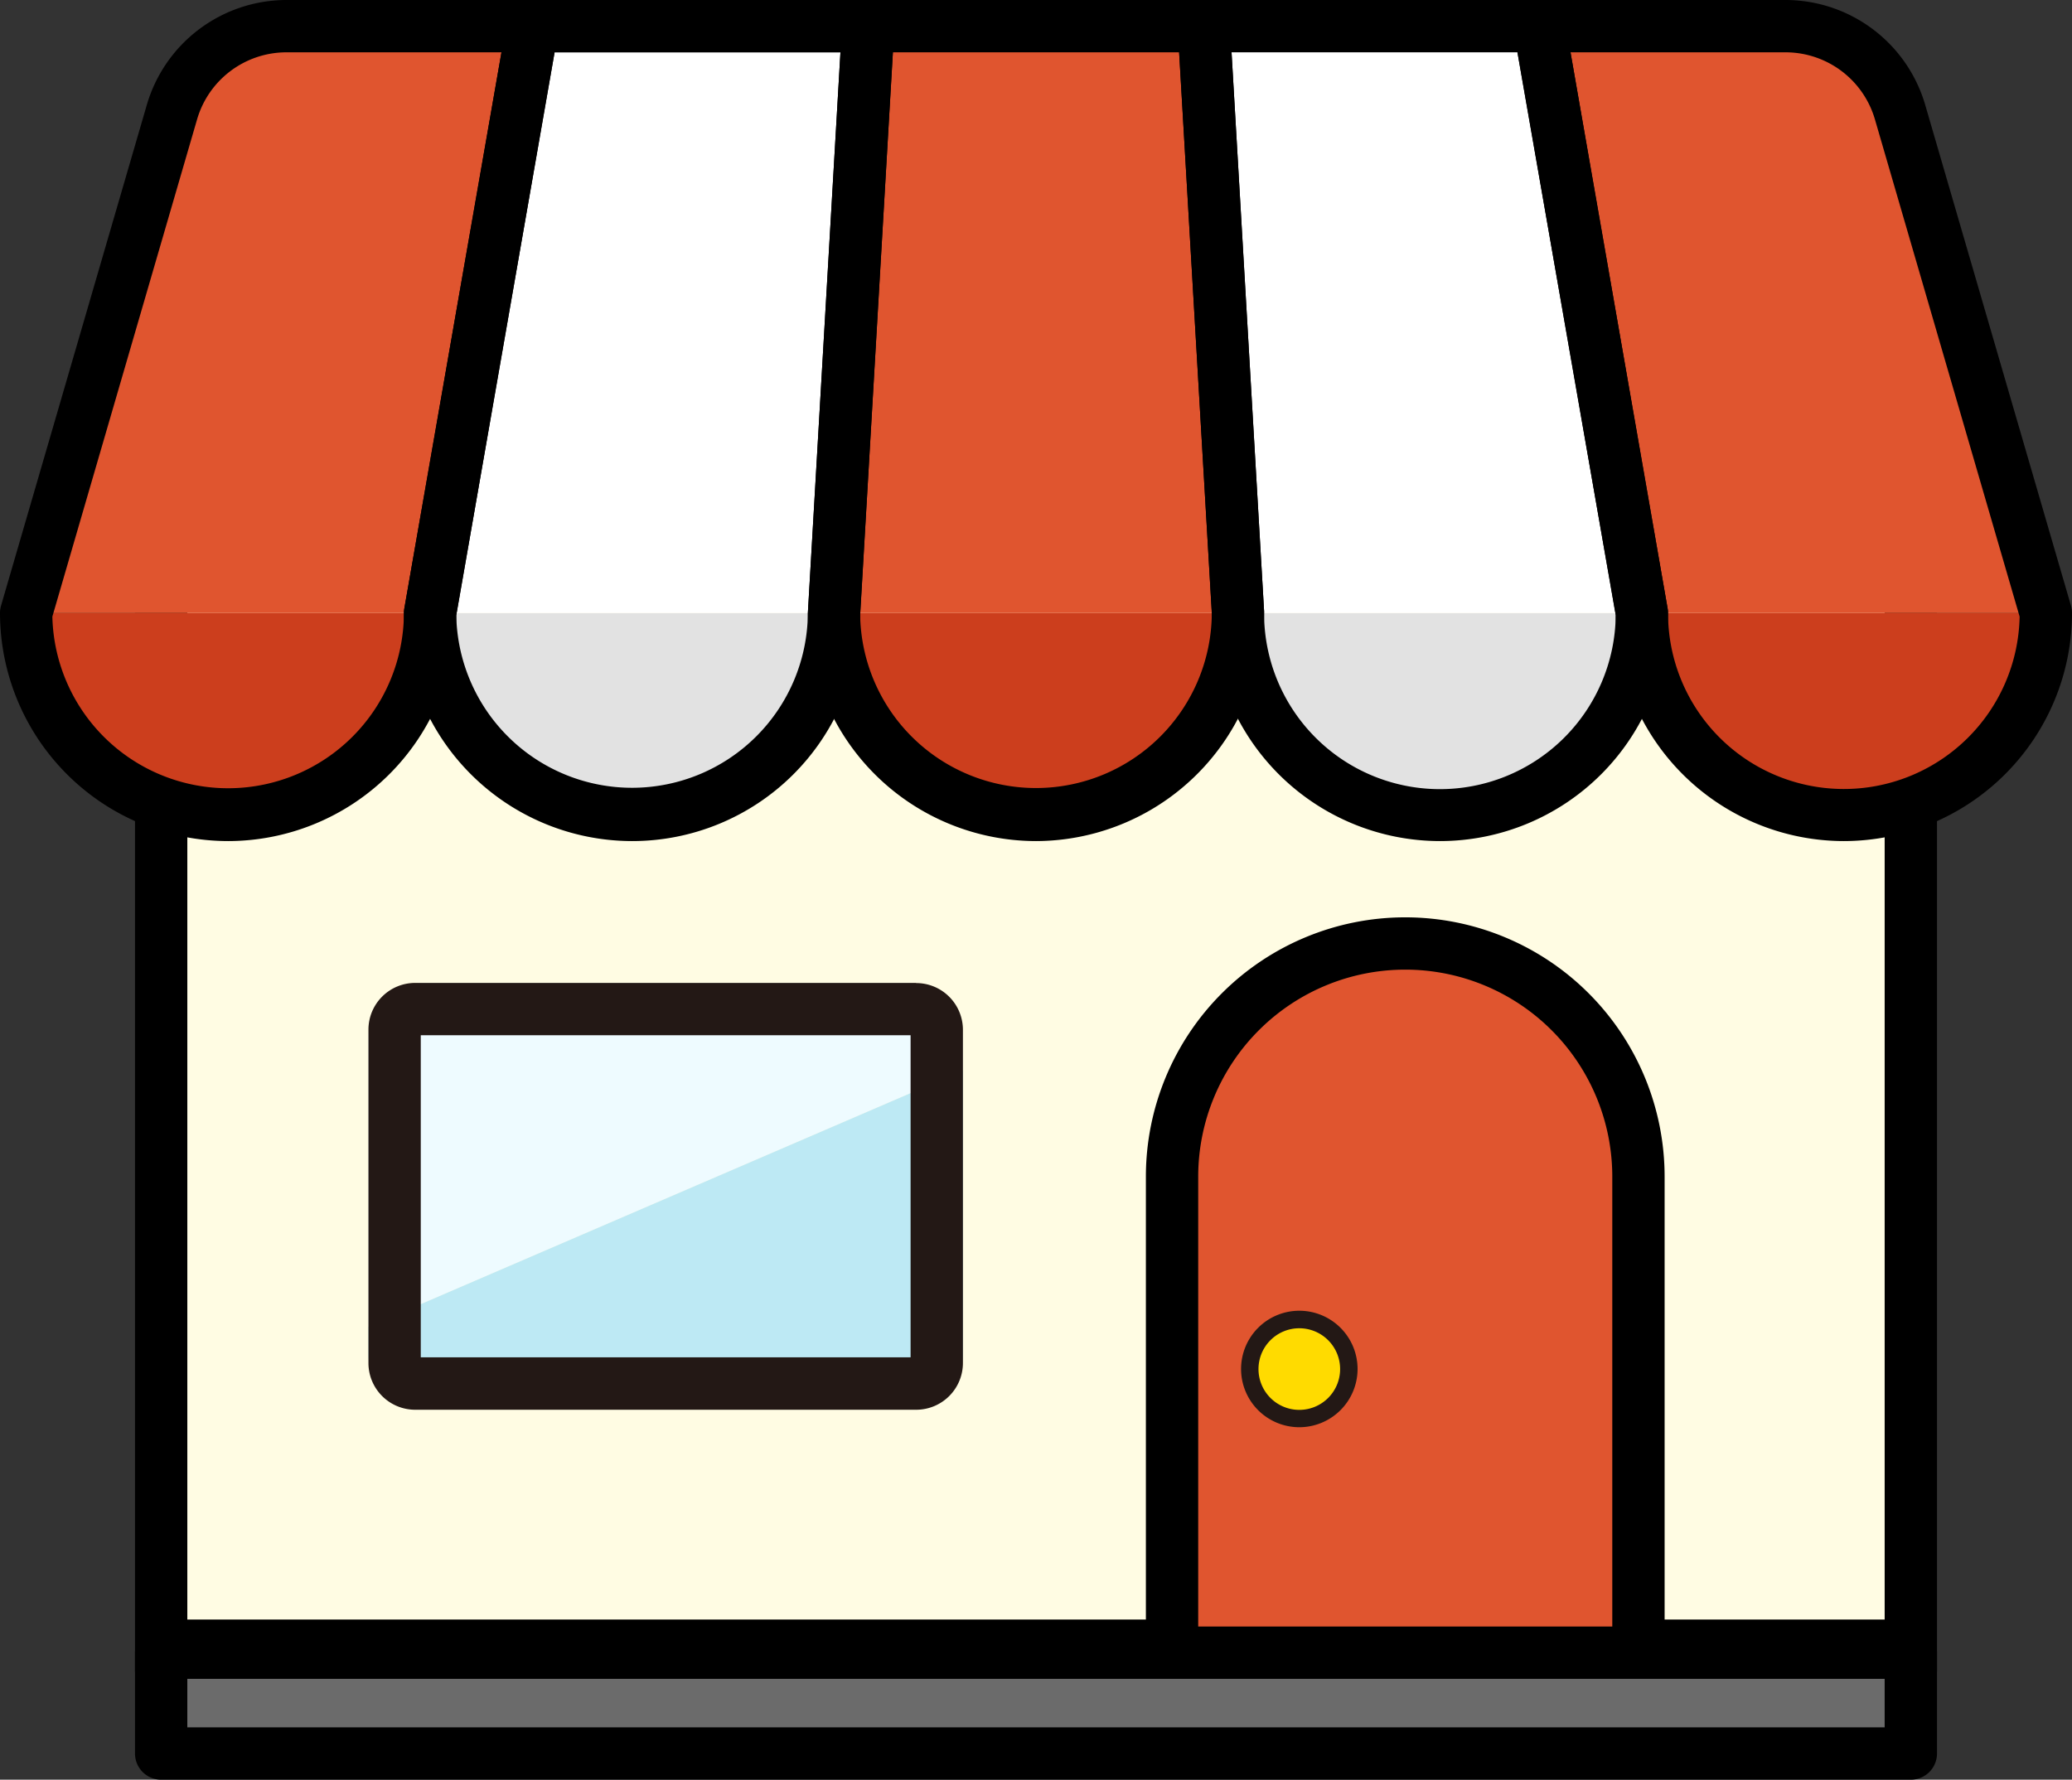
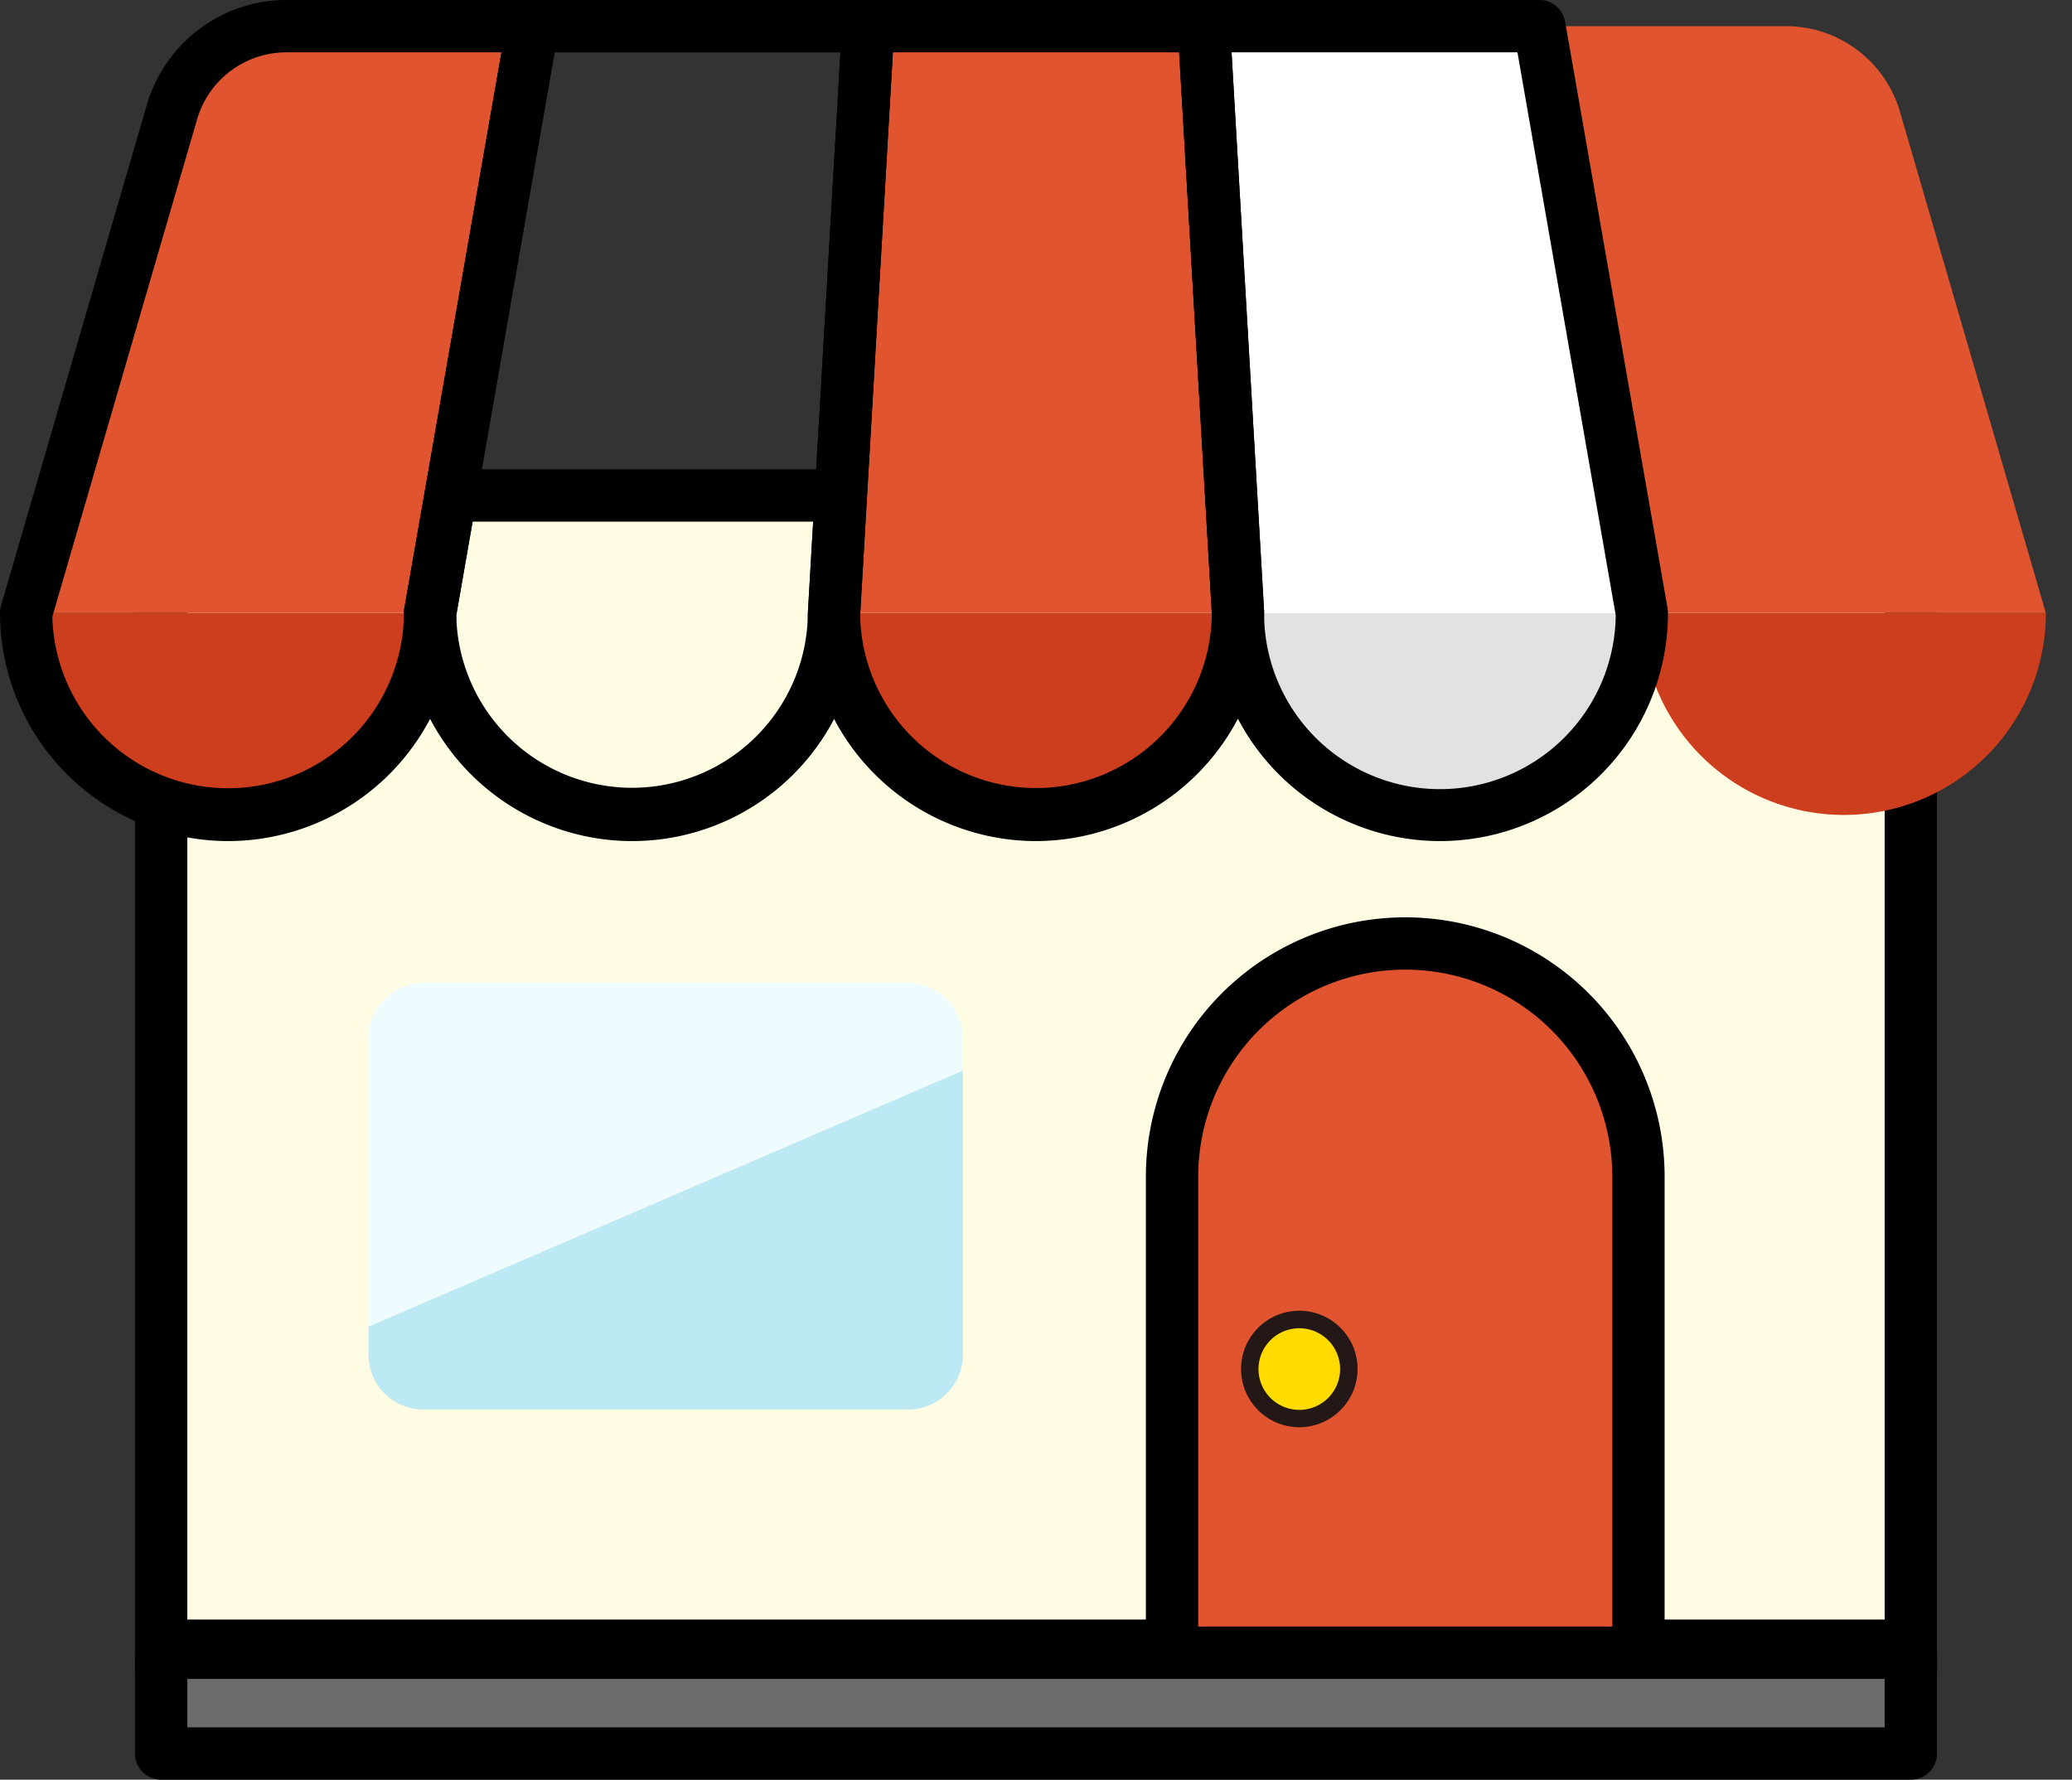
<svg xmlns="http://www.w3.org/2000/svg" id="グループ_5545" data-name="グループ 5545" width="125.6" height="107.897" viewBox="0 0 125.6 107.897">
  <rect x="0" y="0" width="125.6" height="107.897" fill="#333333" stroke="none" />
  <defs>
    <clipPath id="clip-path">
      <rect id="長方形_1829" data-name="長方形 1829" width="125.6" height="107.897" fill="none" />
    </clipPath>
  </defs>
  <rect id="長方形_1827" data-name="長方形 1827" width="106.061" height="69.734" transform="translate(9.769 30.039)" fill="#fffce3" />
  <path id="パス_63045" data-name="パス 63045" d="M116.972,99.815H7.739V26.909H116.972ZM10.911,96.643H113.8V30.081H10.911Z" transform="translate(0.444 1.544)" />
  <g id="グループ_5544" data-name="グループ 5544" transform="translate(0 0)">
    <g id="グループ_5543" data-name="グループ 5543" clip-path="url(#clip-path)">
      <path id="パス_63046" data-name="パス 63046" d="M72.3,35.146a12.243,12.243,0,0,1-24.486,0Z" transform="translate(2.743 2.017)" fill="#cc3e1d" />
      <path id="パス_63047" data-name="パス 63047" d="M25.986,35.146a12.243,12.243,0,0,1-24.486,0Z" transform="translate(0.086 2.017)" fill="#cc3e1d" />
      <path id="パス_63048" data-name="パス 63048" d="M10.344,6.689,1.5,37.077H25.986L32.2,1.5H17.259a7.2,7.2,0,0,0-6.915,5.19" transform="translate(0.086 0.086)" fill="#e0552f" />
-       <path id="パス_63049" data-name="パス 63049" d="M49.143,35.146a12.243,12.243,0,0,1-24.486,0Z" transform="translate(1.415 2.017)" fill="#e2e2e2" />
-       <path id="パス_63050" data-name="パス 63050" d="M30.869,1.5,24.657,37.077H49.142L51.213,1.5Z" transform="translate(1.415 0.086)" fill="#fff" />
      <path id="パス_63051" data-name="パス 63051" d="M95.457,35.146a12.243,12.243,0,0,1-24.486,0Z" transform="translate(4.072 2.017)" fill="#e2e2e2" />
      <path id="パス_63052" data-name="パス 63052" d="M69.012,1.5l2.07,35.578H95.568L89.356,1.5Z" transform="translate(3.96 0.086)" fill="#fff" />
      <path id="パス_63053" data-name="パス 63053" d="M49.884,1.5l-2.07,35.578H72.3L70.228,1.5Z" transform="translate(2.743 0.086)" fill="#e0552f" />
      <path id="パス_63054" data-name="パス 63054" d="M118.614,35.146a12.243,12.243,0,0,1-24.487,0Z" transform="translate(5.401 2.017)" fill="#cc3e1d" />
      <path id="パス_63055" data-name="パス 63055" d="M103.192,1.5H88.252l6.212,35.578H118.95L110.107,6.69a7.2,7.2,0,0,0-6.915-5.19" transform="translate(5.064 0.086)" fill="#e0552f" />
      <path id="パス_63056" data-name="パス 63056" d="M13.829,50.992A13.845,13.845,0,0,1,0,37.164a1.569,1.569,0,0,1,.063-.443L8.907,6.333A8.831,8.831,0,0,1,17.345,0H32.284a1.588,1.588,0,0,1,1.563,1.859l-6.19,35.446A13.845,13.845,0,0,1,13.829,50.992M3.174,37.382a10.657,10.657,0,0,0,21.311-.219,1.677,1.677,0,0,1,.023-.273L30.4,3.172H17.345a5.645,5.645,0,0,0-5.393,4.047Z" transform="translate(0 0)" />
      <path id="パス_63057" data-name="パス 63057" d="M36.985,50.992A13.845,13.845,0,0,1,23.156,37.164a1.567,1.567,0,0,1,.024-.273L29.392,1.314A1.585,1.585,0,0,1,30.954,0H51.3a1.586,1.586,0,0,1,1.584,1.677l-2.07,35.578A13.822,13.822,0,0,1,36.985,50.992M26.329,37.3a10.657,10.657,0,0,0,21.312-.133l1.976-33.99H32.288Z" transform="translate(1.329 0)" />
      <path id="パス_63058" data-name="パス 63058" d="M83.412,50.992A13.845,13.845,0,0,1,69.583,37.163L67.515,1.678A1.586,1.586,0,0,1,69.1,0H89.442A1.586,1.586,0,0,1,91,1.313l6.212,35.578a1.564,1.564,0,0,1,.023.272A13.827,13.827,0,0,1,83.412,50.992M70.779,3.172l1.974,33.9a10.658,10.658,0,0,0,21.315.226L88.11,3.172Z" transform="translate(3.874 0)" />
      <path id="パス_63059" data-name="パス 63059" d="M60.142,50.992A13.845,13.845,0,0,1,46.314,37.163L48.386,1.494A1.586,1.586,0,0,1,49.97,0H70.314A1.585,1.585,0,0,1,71.9,1.494l2.071,35.578a13.862,13.862,0,0,1-13.826,13.92M51.467,3.172,49.483,37.255A10.659,10.659,0,0,0,70.8,37.163L68.818,3.172Z" transform="translate(2.657 0)" />
-       <path id="パス_63060" data-name="パス 63060" d="M106.793,50.992A13.843,13.843,0,0,1,92.966,37.3L86.776,1.859A1.586,1.586,0,0,1,88.338,0h14.94a8.832,8.832,0,0,1,8.438,6.332l8.844,30.389a1.6,1.6,0,0,1,.063.442,13.845,13.845,0,0,1-13.829,13.829M90.225,3.172l5.887,33.719a1.564,1.564,0,0,1,.023.272,10.657,10.657,0,0,0,21.312.22L108.67,7.218a5.644,5.644,0,0,0-5.393-4.046Z" transform="translate(4.978 0)" />
      <path id="パス_63061" data-name="パス 63061" d="M95.464,68.233V98.318H67.192V68.233a14.136,14.136,0,1,1,28.272,0" transform="translate(3.855 3.104)" fill="#e0552f" />
      <path id="パス_63062" data-name="パス 63062" d="M97.136,99.99H65.692V68.319a15.722,15.722,0,1,1,31.444,0ZM68.864,96.818h25.1v-28.5a12.55,12.55,0,1,0-25.1,0Z" transform="translate(3.769 3.018)" />
      <rect id="長方形_1828" data-name="長方形 1828" width="106.061" height="6.114" transform="translate(9.769 100.197)" fill="#6b6b6b" />
      <path id="パス_63063" data-name="パス 63063" d="M115.386,102.546H9.325a1.587,1.587,0,0,1-1.586-1.586V94.846A1.587,1.587,0,0,1,9.325,93.26H115.386a1.586,1.586,0,0,1,1.586,1.586v6.114a1.586,1.586,0,0,1-1.586,1.586M10.911,99.374H113.8V96.432H10.911Z" transform="translate(0.444 5.351)" />
      <path id="パス_63064" data-name="パス 63064" d="M77.653,78.656a3,3,0,1,1-3-3,3,3,0,0,1,3,3" transform="translate(4.111 4.341)" fill="#ffdb00" />
      <path id="パス_63065" data-name="パス 63065" d="M74.68,82.216a3.531,3.531,0,1,1,3.531-3.532,3.535,3.535,0,0,1-3.531,3.532m0-6a2.474,2.474,0,1,0,2.473,2.473,2.476,2.476,0,0,0-2.473-2.473" transform="translate(4.082 4.312)" fill="#231815" />
      <path id="パス_63066" data-name="パス 63066" d="M53.82,56.358H24.459A3.337,3.337,0,0,0,21.122,59.7V77.2L57.157,61.672V59.7a3.337,3.337,0,0,0-3.337-3.337" transform="translate(1.212 3.234)" fill="#eefbff" />
      <path id="パス_63067" data-name="パス 63067" d="M21.122,76.911V78.6a3.337,3.337,0,0,0,3.337,3.337H53.82A3.337,3.337,0,0,0,57.158,78.6V61.384Z" transform="translate(1.212 3.522)" fill="#bde9f4" />
-       <path id="パス_63068" data-name="パス 63068" d="M53.986,79.057H24.294V59.53H53.986Zm.338-22.7H23.956a2.834,2.834,0,0,0-2.834,2.834V79.4a2.834,2.834,0,0,0,2.834,2.834H54.325A2.834,2.834,0,0,0,57.158,79.4v-20.2a2.834,2.834,0,0,0-2.834-2.834" transform="translate(1.212 3.234)" fill="#231815" />
    </g>
  </g>
</svg>